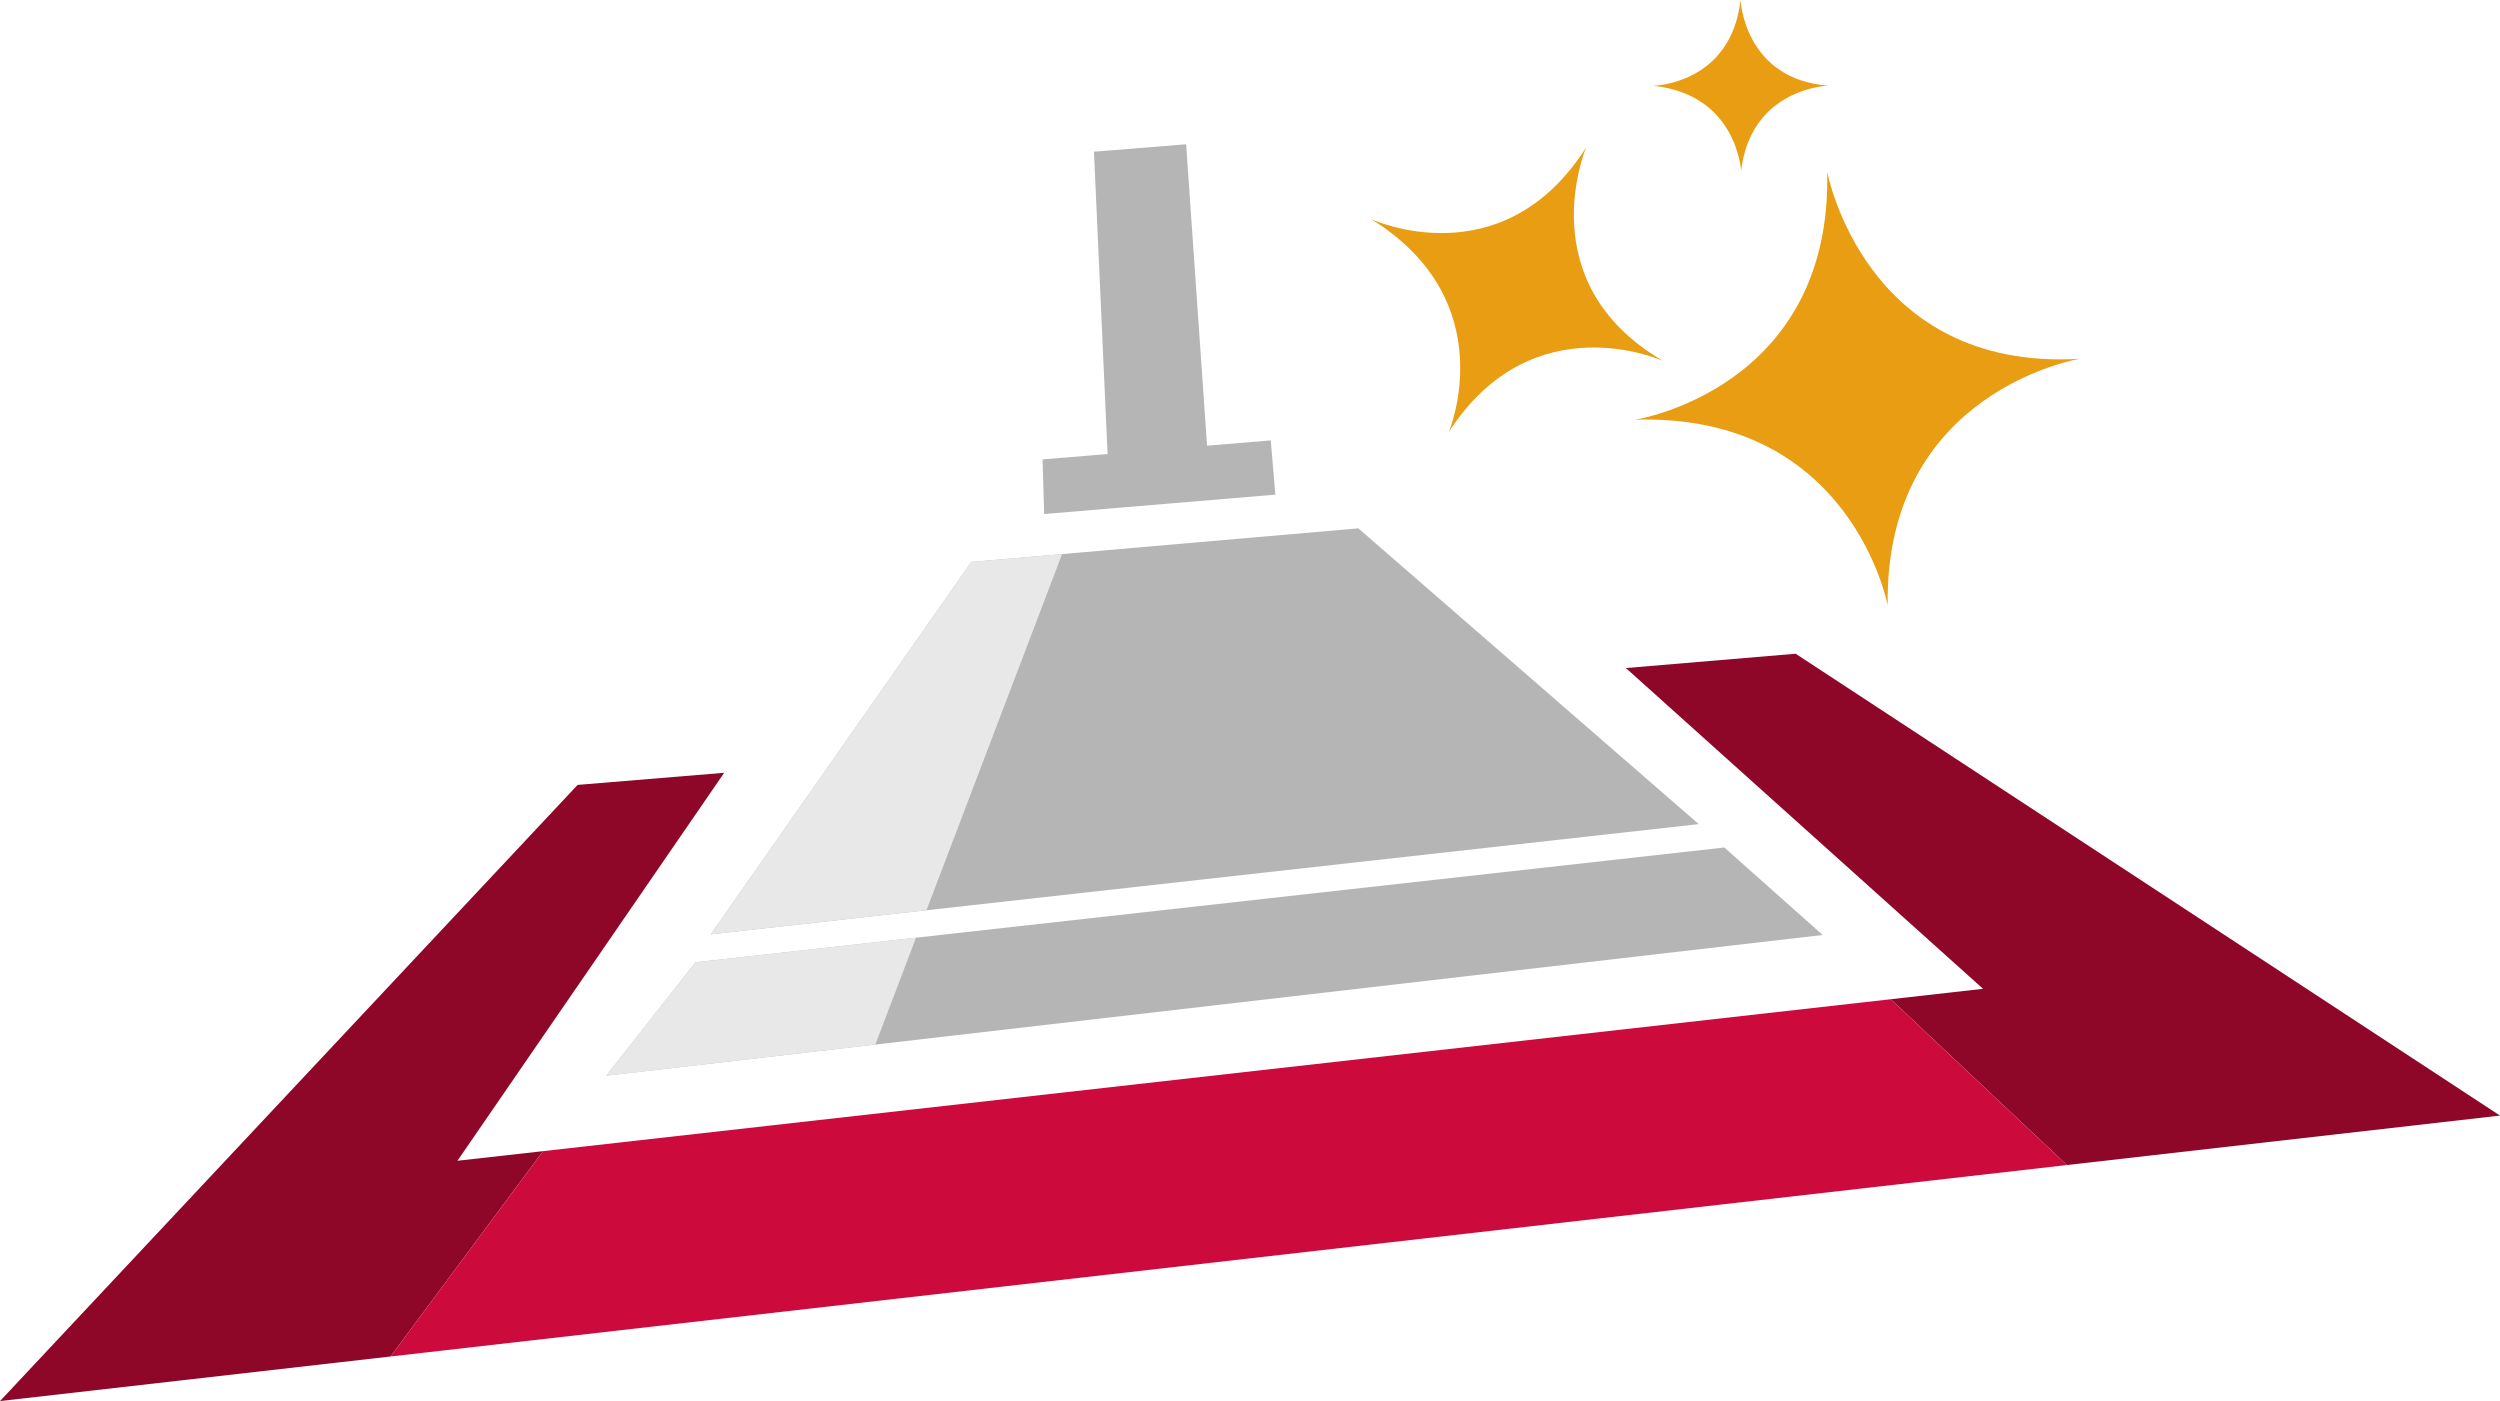
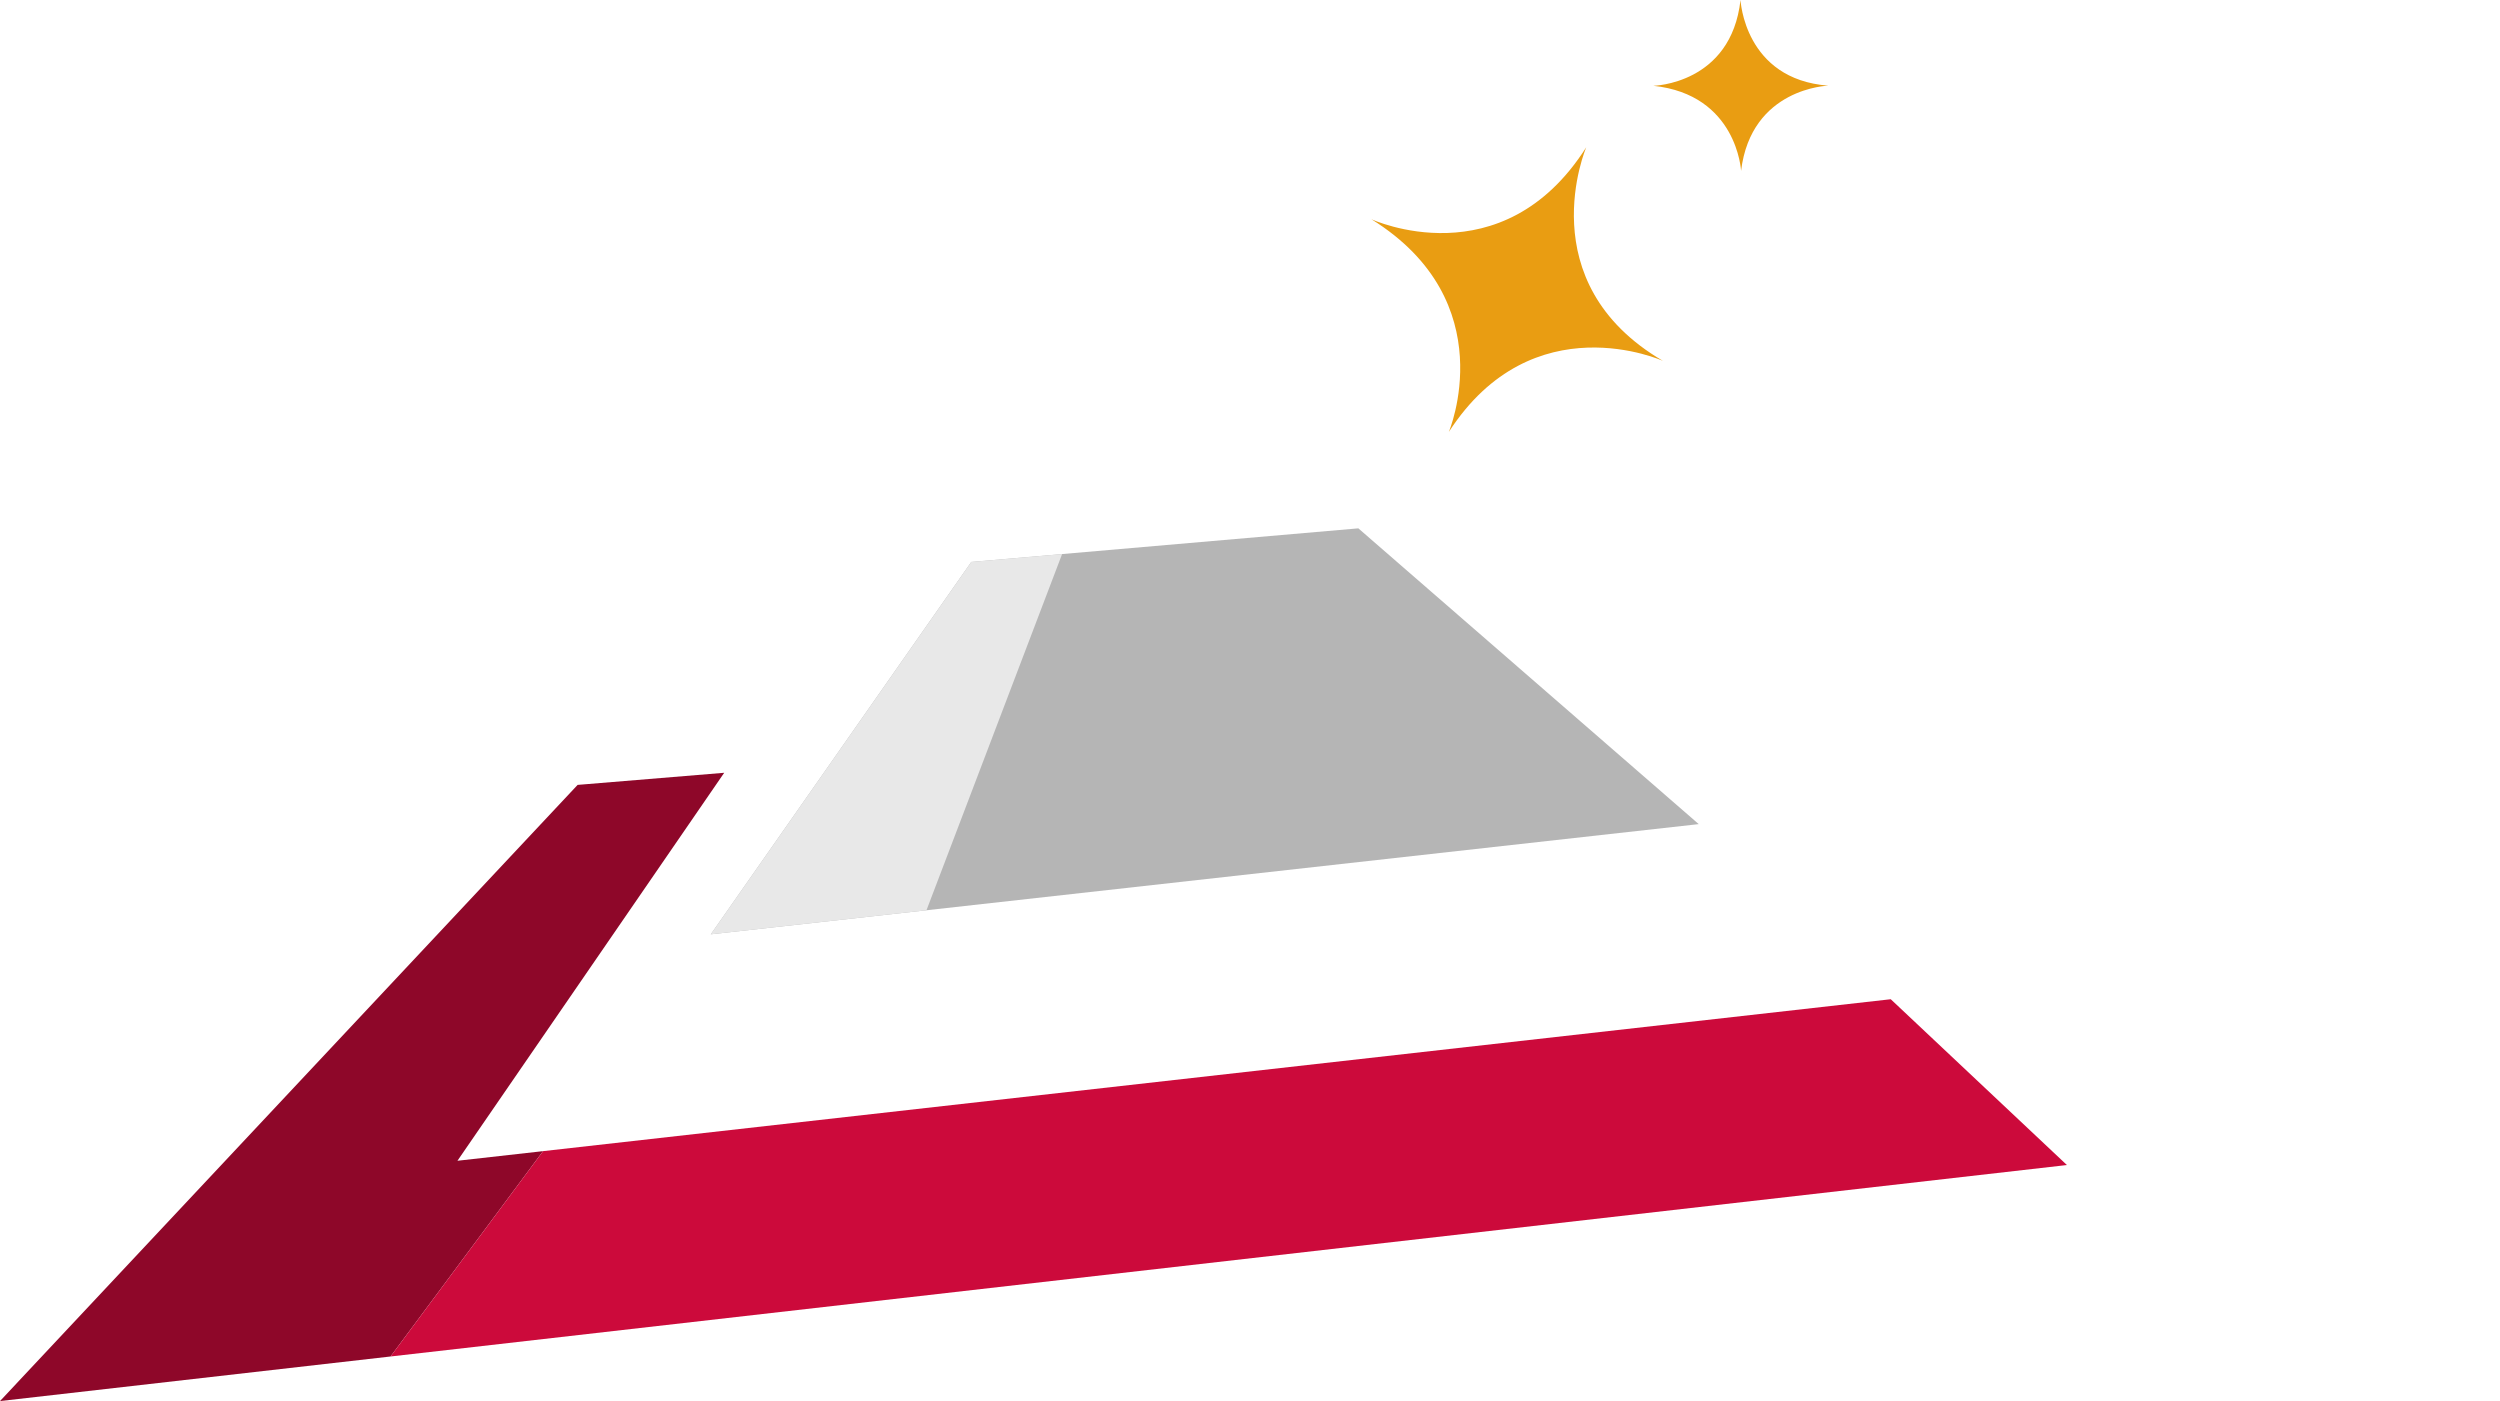
<svg xmlns="http://www.w3.org/2000/svg" id="Layer_2" viewBox="0 0 714.4 400.37">
  <defs>
    <clipPath id="clippath">
      <polygon points="277.55 160.58 388.16 150.98 485.43 235.5 203.11 266.99 277.55 160.58" style="fill:none;" />
    </clipPath>
    <clipPath id="clippath-1">
      <polygon points="198.74 274.98 492.75 242.18 520.85 267.18 173.23 307.39 198.74 274.98" style="fill:none;" />
    </clipPath>
  </defs>
  <g id="Layer_2-2">
    <g id="Layer_1-2">
-       <polygon points="714.4 318.79 513.12 186.81 464.61 190.9 566.67 282.56 540.3 285.54 590.64 332.92 714.4 318.79" style="fill:#8e0729;" />
      <polygon points="130.72 331.7 206.95 220.83 165.06 224.29 0 400.37 111.6 387.63 155.18 328.95 130.72 331.7" style="fill:#8e0729;" />
      <polygon points="540.3 285.54 155.18 328.95 111.6 387.63 590.64 332.92 540.3 285.54" style="fill:#cc0a3b;" />
-       <polygon points="320.17 145.06 364.45 141.35 363.13 125.85 344.93 127.36 338.95 41.23 312.61 43.35 316.5 129.74 297.93 131.28 298.38 146.89 317.2 145.31 317.2 145.31 320.17 145.06" style="fill:#b5b5b5;" />
      <polygon points="277.55 160.58 388.16 150.98 485.43 235.5 203.11 266.99 277.55 160.58" style="fill:#b5b5b5; fill-rule:evenodd;" />
      <g style="clip-path:url(#clippath);">
        <polygon points="275.69 156.14 305.3 153.62 247.97 304.18 169.85 310.48 275.69 156.14" style="fill:#e8e8e8; fill-rule:evenodd;" />
      </g>
-       <polygon points="198.74 274.98 492.75 242.18 520.85 267.18 173.23 307.39 198.74 274.98" style="fill:#b5b5b5; fill-rule:evenodd;" />
      <g style="clip-path:url(#clippath-1);">
-         <polygon points="275.69 156.14 305.3 153.62 247.97 304.18 169.85 310.48 275.69 156.14" style="fill:#e8e8e8; fill-rule:evenodd;" />
-       </g>
+         </g>
      <path d="M391.9,62.65s37.35,17.33,61.39-20.57c0,0-16.55,38.58,21.92,61.05,0,0-37.17-16.88-61.2,20.31,0,0,15.79-37.19-22.1-60.78h0Z" style="fill:#e99d12;" />
      <path d="M472.41,24.52s22.25-.41,24.96-24.52c0,0,1.08,22.66,25.09,24.48,0,0-22.05.59-24.93,24.34,0,0-1.12-21.8-25.12-24.31h0Z" style="fill:#e99d12;" />
-       <path d="M467.24,119.94s56.34-8.75,54.9-70.89c0,0,10.59,57.16,72.18,53.48,0,0-55.79,9.13-54.89,70.44,0,0-10.4-54.97-72.19-53.03Z" style="fill:#e99d12;" />
    </g>
  </g>
</svg>